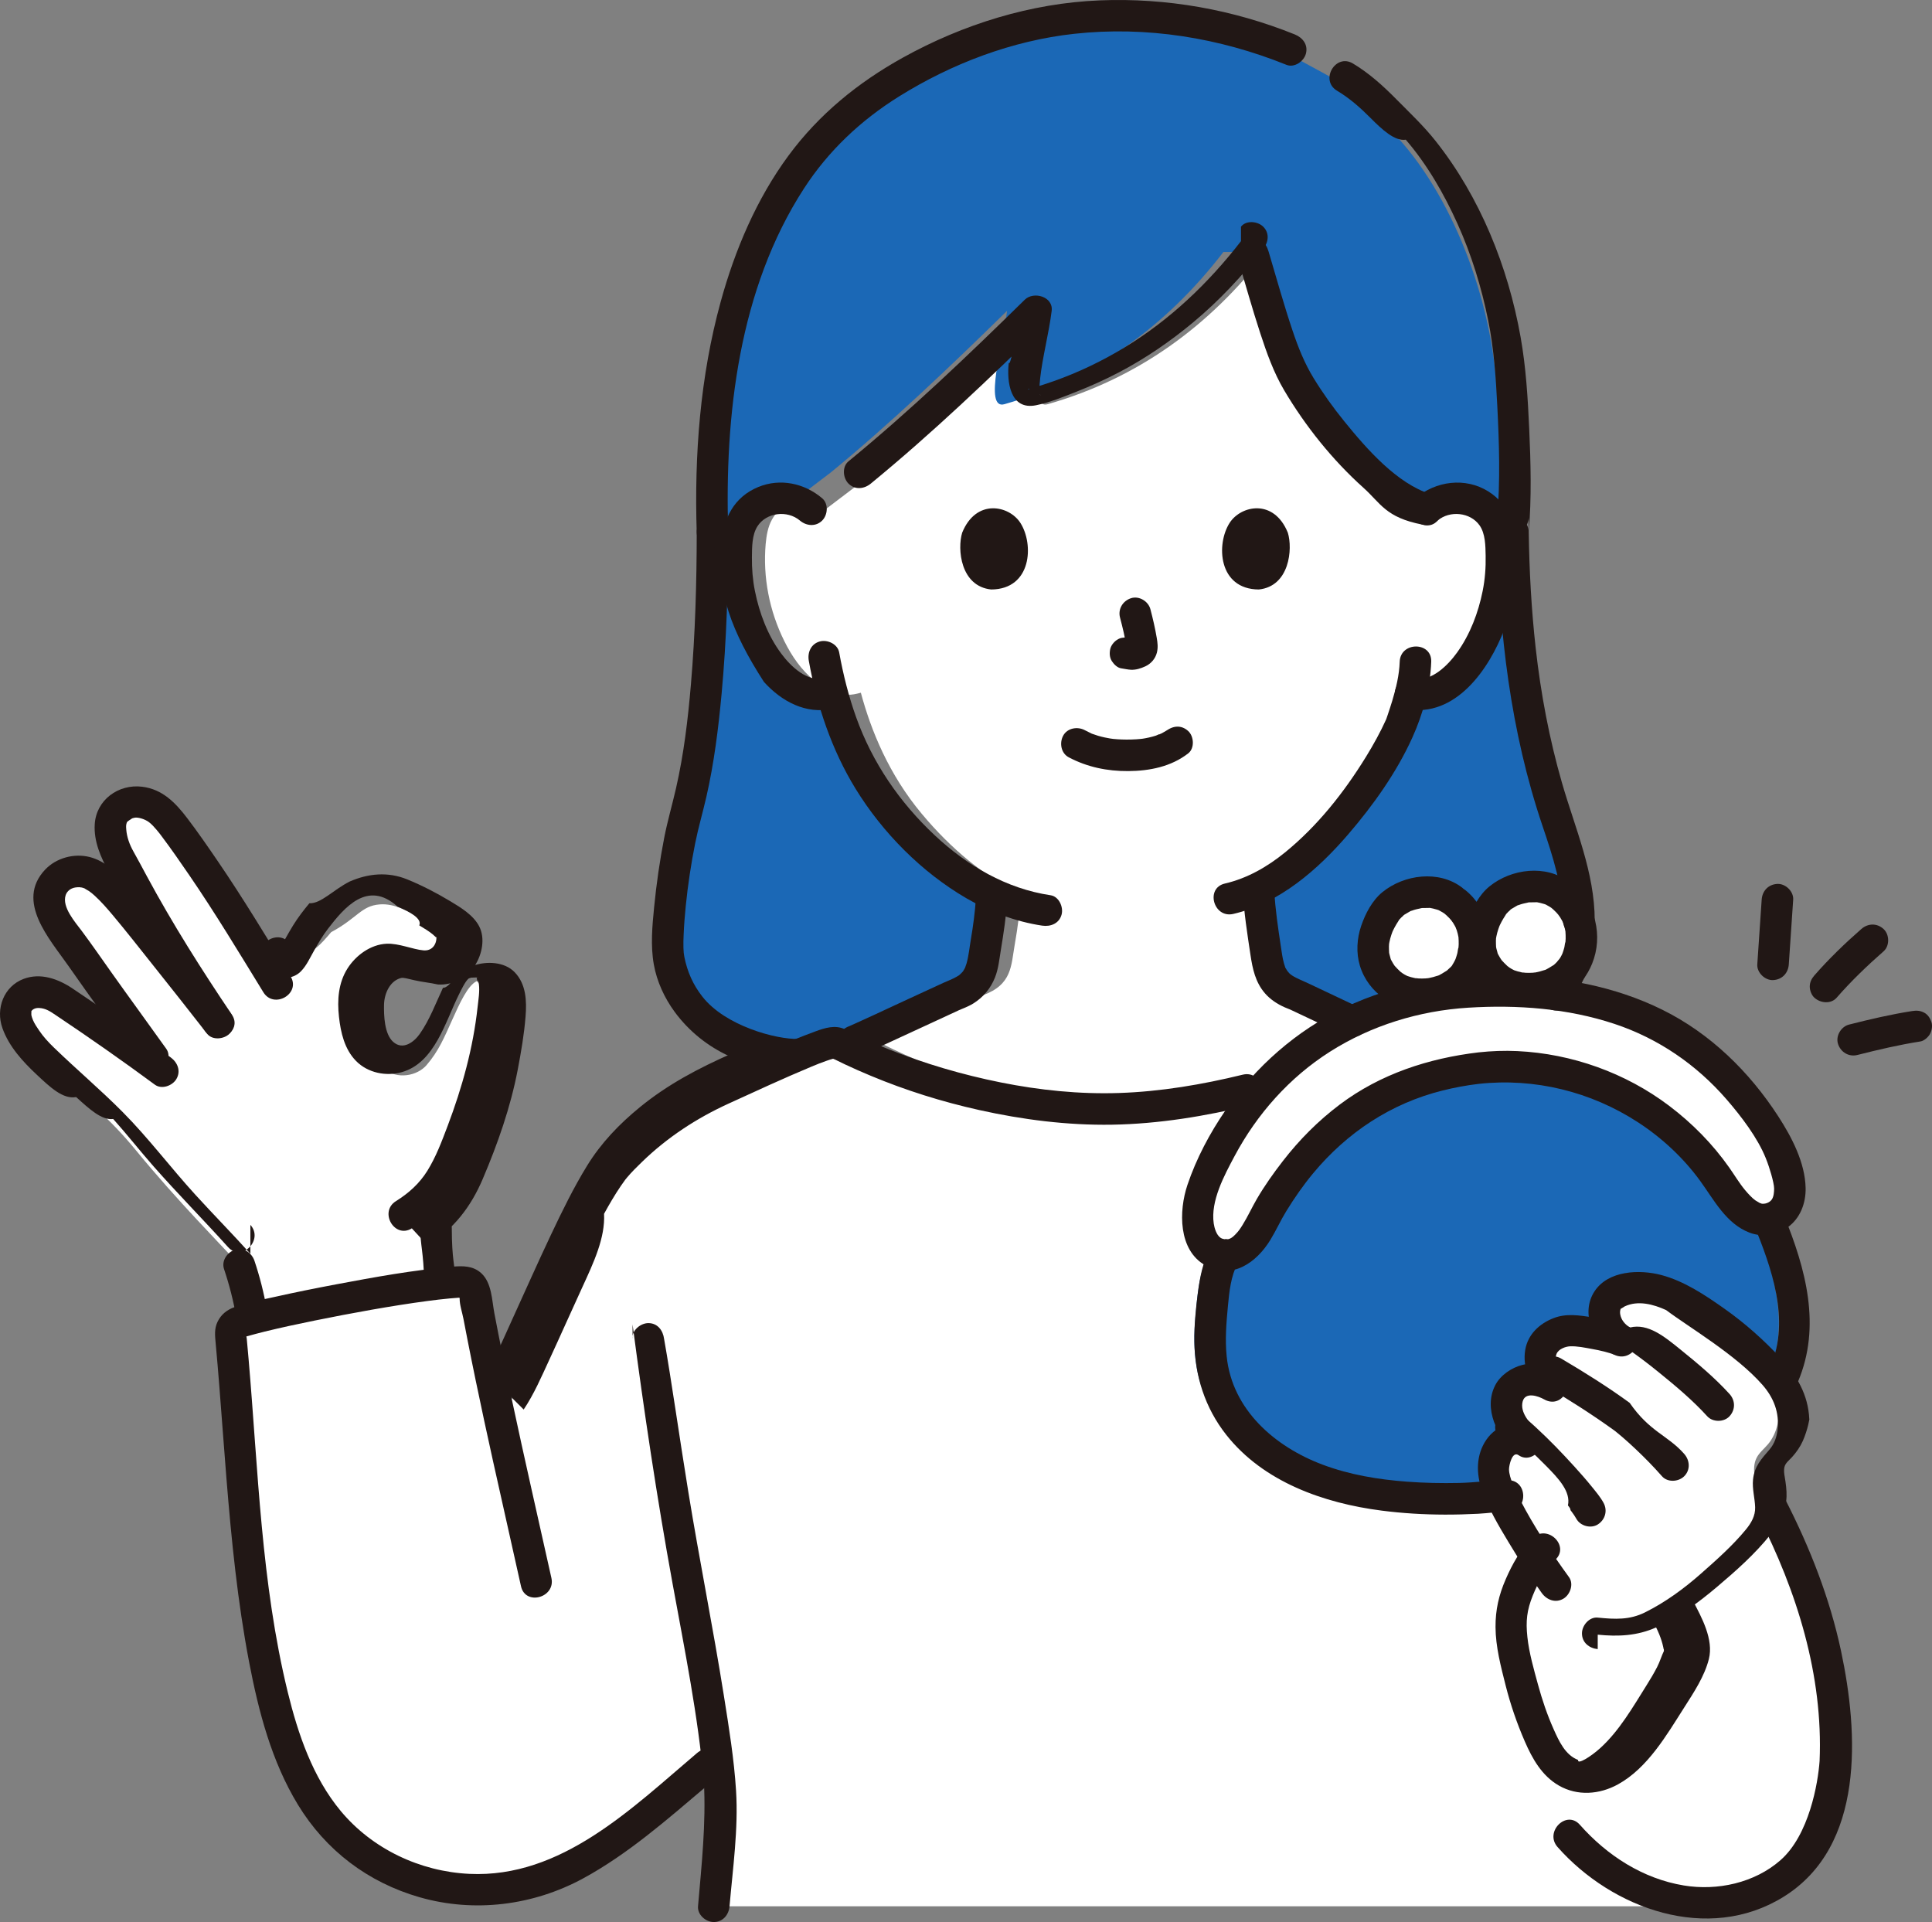
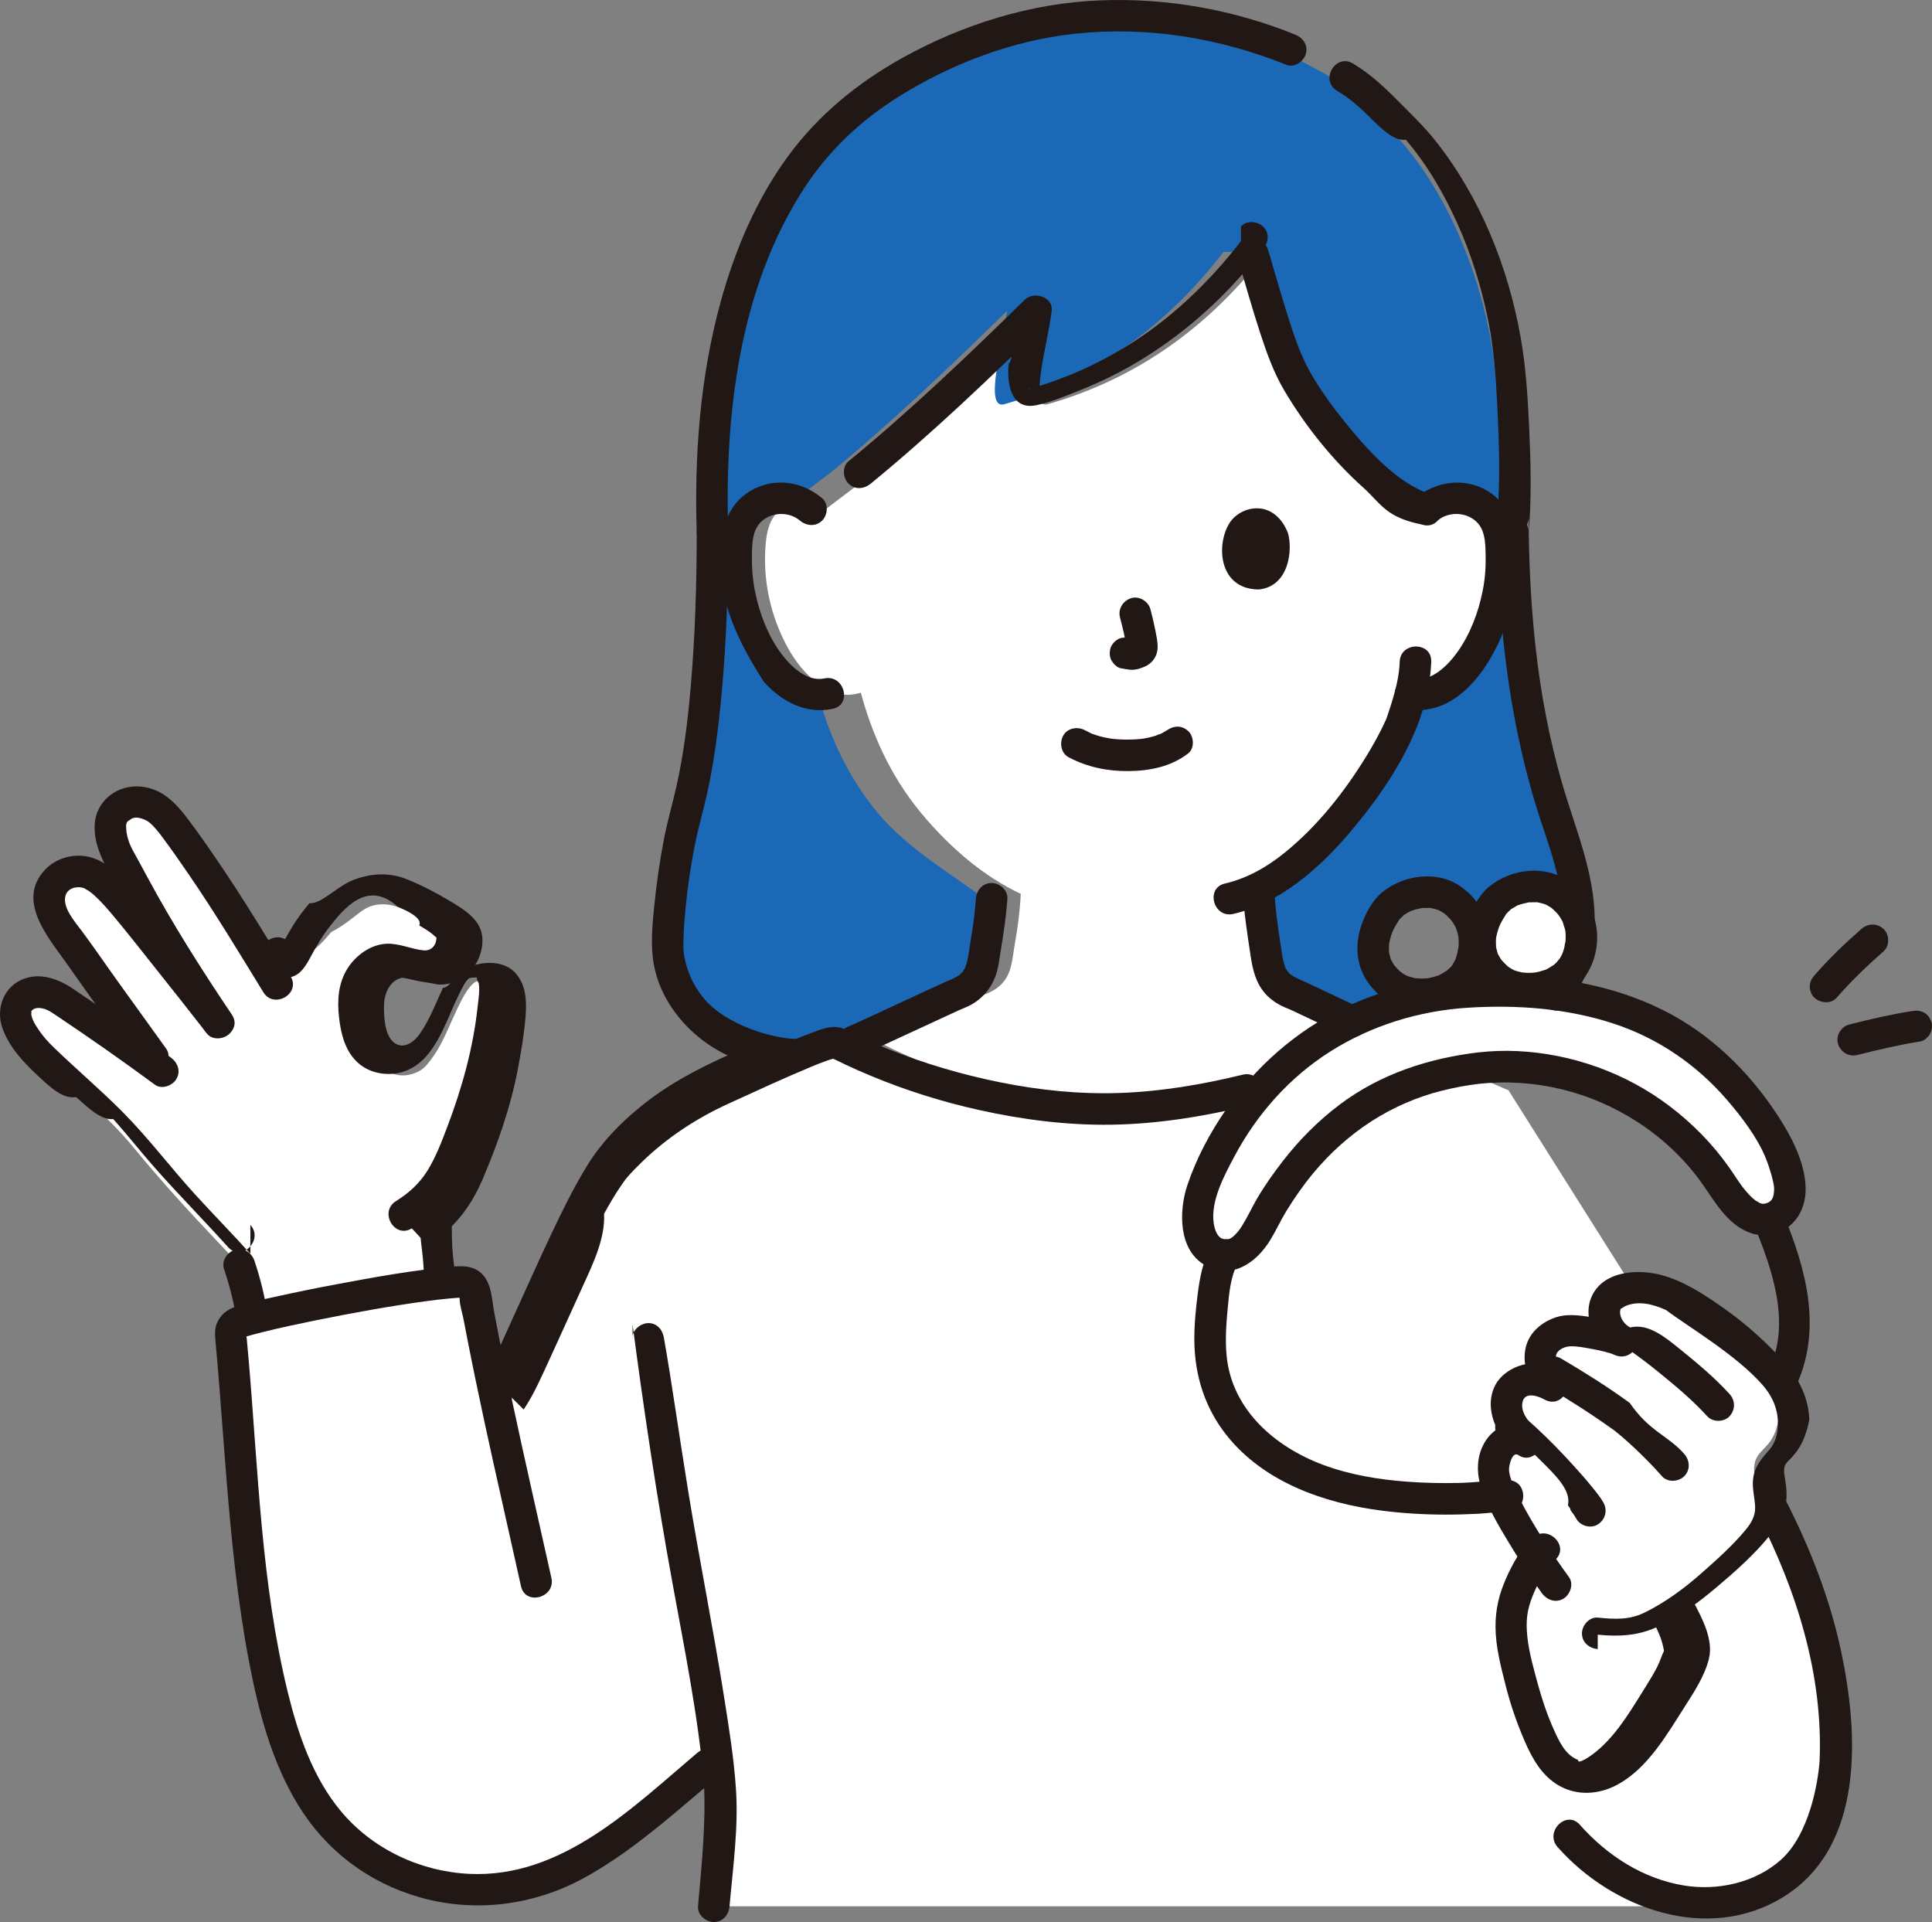
<svg xmlns="http://www.w3.org/2000/svg" id="b" width="294.294" height="292.771" viewBox="0 0 294.294 292.771">
  <rect x="0" y="0" width="294.294" height="292.771" fill="#808080" stroke="none" />
  <defs>
    <style>.g{fill:#211715;}.g,.h,.i{stroke-width:0px;}.h{fill:#fff;}.i{fill:#fcdc4a;}</style>
  </defs>
  <g id="c">
    <g id="d">
      <path class="h" d="M230.461,167.15l-.678-1.075c-6.099-2.497-16.667-8.2-17.745-7.509-9.425,3.3-27.787,10.411-41.727,10.356-14.723-.037-30.321-4.708-40.612-10.07-1.13-.648-10.774,4.205-16.971,6.831l-.877.396c-6.218,2.806-11.093,6.493-15.363,11.049-5.943,6.372-15.01,30.809-18.788,36.365,0,0-.573.843-1.61,2.367-1.361-6.317-2.638-12.565-3.843-19.157-.16-.88-.94-1.5-1.83-1.46-7.22.33-28.11,4.3-34.07,6.18-.79.25-1.3,1.02-1.22,1.85,1.59,16.54,2.11,35.1,5.68,51.98,2.54,12.03,7.03,23.69,18.03,29.19,9.42,4.7,18.84,4.21,26.7.65,6.67-3.03,14.71-9.92,20.24-14.59l3.427-2.894c.361,2.893.382,5.34.582,6.993,0,2.95-.46,8.86-1.06,15.77h149.612v-.58c2.264.137,4.564-.068,6.854-.667,4.321-1.13,8.268-3.794,10.733-7.519,2.56-3.868,3.456-8.803,3.645-13.363.356-13.382-3.598-26.769-9.665-38.554,0,0-34.178-54.186-39.445-62.538Z" />
      <path class="h" d="M210.954,157.938c-.453-.186-13.15-6.227-13.447-6.334-4.477-1.617-4.3-4.495-4.864-7.715-.5-2.852-.833-5.714-.951-8.601,11.272-3.325,20.255-20.965,21.853-25.302.292-.887.942-2.698,1.436-4.777,2-.293,4.662-.292,6.18-1.503,2.023-1.635,3.477-3.784,4.593-6.028,2.292-4.607,3.288-9.759,2.85-14.814-.12-1.283-.329-2.597-.977-3.752-.917-1.646-2.74-2.854-4.743-3.153-2.002-.299-4.145.331-3.389,1.635-7.835-2.39-17.288-14.923-20.31-20.59-2.114-3.963-4.412-12.556-6.234-18.619-8.663,11.282-19.671,19.275-33.344,23.18-3.251.967-.187-9.346.39-14.218-8.642,8.488-18.088,17.447-26.853,24.619l-7.402,5.627c-1.445-1.304-3.587-1.935-3.39-1.635-2.003.299-3.826,1.507-4.743,3.153-.648,1.154-.857,2.469-.977,3.752-.438,5.056.558,10.208,2.85,14.814,1.116,2.245,2.571,4.393,4.593,6.028,1.553,1.239,3.748,2.642,6.535,1.945,0,0,.185-.046.521-.132,1.552,5.777,4.272,12.452,9.263,18.426,4.466,5.344,9.567,9.615,15.096,12.212-.138,2.733-.458,5.089-.921,7.733-.564,3.22-.387,6.098-4.864,7.715-.296.107-14.456,6.73-15.318,7.024,0,0-.204.069-.525.179.091.007.182.014.235.045,10.291,5.362,25.889,10.033,40.612,10.07,13.629.054,31.463-4.641,41.061-9.991.176-.201.369-.397.537-.599-.565-.232-.956-.393-.956-.393Z" />
      <path class="h" d="M23.341,122.807c-.899-.492-1.886-.699-3.138-.646-.445.019-1.859.728-2.365,1.107-.55.413-.831,1.185-.956,1.861-.297,1.604.455,4.321,1.36,5.762.339.539,4.761,8.915,6.153,11.193.251.41,6.071,9.559,8.855,13.684-4.205-5.4-12.429-15.747-14.43-18.13-2.759-3.285-4.597-4.803-6.583-4.895-2.735-.127-4.922,1.833-4.711,4.563s2.847,3.356,4.408,7.806c5.111,7.364,7.651,10.645,12.867,18.038-5.267-3.891-9.947-7.162-15.986-11.188-1.254-.836-3.887-1.233-5.031-.252-.686.588-1.425,1.428-1.442,2.331-.034,1.778.866,3.202,2.063,4.88s3.186,3.287,5.031,5.098c4.04,3.966,7.026,6.012,11.303,11.236,6.339,7.742,12.899,14.292,15.703,17.417.652,1.933,1.529,5.357,1.879,7.426l.181.717c6.655-1.728,20.592-4.375,28.528-5.279l-.005-.123c-.101-2.415-.604-6.037-.604-8.351l-.076-1.166c2.765-2.335,4.15-5.059,5.611-8.728,1.868-4.695,3.55-9.455,4.508-14.408.748-3.868,1.255-7.106,1.294-9.932.016-1.156-.524-2.805-1.519-3.438-.723-.46-2.918-.309-3.677.088-1.336.697-2.512,3.265-3.713,5.939-1.148,2.557-2.051,4.721-3.887,6.838-1.373,1.583-4.419,2.288-6.574.497-1.268-1.054-1.915-3.195-2.106-4.833-.259-2.23-.393-3.948.578-5.972s3.222-3.436,4.907-3.18c1.289.196,4.121,1.064,5.424,1.01,2.947-.123,4.296-3.197,3.772-5.131-.398-1.468-4.66-3.779-6.558-4.704-2.14-1.044-4.215-2.368-6.573-2.182-2.824.222-3.366,2.067-7.387,4.227-1.669,1.98-2.756,3.063-4.182,3.351-.583.958-1.049,1.882-1.632,2.841-.185.305-.381.595-.599.797-.262.242-.709.24-.973,0-.092-.084-.688-.929-.874-1.25-3.168-5.156-5.918-9.852-9.876-15.755-1.198-1.786-5.631-8.3-7.11-9.861-.617-.651-1.216-1.149-1.859-1.501Z" />
      <path class="h" d="M225.232,162.698c-12.708,1.459-23.266,7.267-31.575,20.916-1.729,2.84-3.641,8.627-8.014,7.4-1.779-.499-2.561-2.03-3.011-3.739-.45-1.709.031-4.743.653-6.401,6.793-18.093,22.396-29.169,41.803-29.85,19.833-.696,35.271,5.225,45.395,22.992.852,1.495,2.296,5.639,2.155,7.348s-.553,3.042-2.126,3.891c-4.222,2.279-7.419-3.737-9.237-6.285-8.478-11.88-22.779-17.795-36.043-16.271Z" />
-       <path class="h" d="M221.521,137.287c4.472,3.543,3.171,8.918,1.709,11.008-2.44,3.49-8.122,4.083-11.126,1.802-4.219-3.204-3.305-8.051-.897-11.389,2.048-2.84,7.196-3.892,10.314-1.421Z" />
      <path class="h" d="M237.814,136.422c4.472,3.543,3.171,8.918,1.709,11.008-2.44,3.49-8.122,4.083-11.126,1.802-4.219-3.204-3.305-8.051-.897-11.389,2.048-2.84,7.196-3.892,10.314-1.421Z" />
      <path class="h" d="M235.63,208.461c.26.12.527.262.804.426-1.834-2.13-2.449-4.886-1.042-6.646.931-1.165,2.812-1.844,4.017-1.757,1.964.141,5.945.698,7.678,1.595-2.22-1.186-3.542-4.317-2.113-6.389.569-.825,3.133-2.087,3.36-1.738,1.892.272,3.78.778,6.613,2.477,3.74,2.243,7.155,4.62,10.36,7.854,2.877,2.903,5.363,5.19,5.671,9.266.171,2.26-.196,4.681-1.65,6.42-.586.7-1.338,1.28-1.752,2.093-.91,1.785.099,3.929-.02,5.929-.148,2.484-1.998,4.489-3.757,6.249-3.578,3.581-7.261,7.13-11.589,9.756-.347.211-.7.416-1.056.613.145.374.238.616.238.616.751,1.425,2.23,4.153,2.277,6.592.012.641-1.027,3.112-2.44,5.426-1.158,1.896-4.572,7.235-6.545,9.474-2.082,2.362-4.987,4.564-8.111,4.162-2.822-.363-4.702-2.473-5.915-5.046-2.513-5.331-3.48-9.451-4.669-15.276-.236-1.156-.189-3.106-.151-4.286.088-2.803,2.839-8.32,4.958-10.157,0,0,.432-.496,1.011-1.158-1.524-2.378-2.96-4.818-4.445-7.325-1.023-2.096-2.26-4.952-2.086-6.373.158-1.291.558-2.621,1.503-3.514s2.546-1.183,3.551-.359c-1.183-.998-2.234-2.233-2.666-3.719-.431-1.486-.603-3.394.54-4.439,1.362-1.245,2.99-1.801,5.225-.767Z" />
      <g id="e">
        <path class="i" d="M190.753,38.385c1.821,6.063,4.12,14.656,6.234,18.619,3.022,5.667,12.474,18.199,20.31,20.59,1.445-1.304,3.587-1.935,3.389-1.635,2.003.299,3.826,1.507,4.743,3.153.648,1.154.857,2.469.977,3.752.438,5.056-.558,10.208-2.85,14.814-1.116,2.245-2.571,4.393-4.593,6.028-1.518,1.211-4.18,1.21-6.18,1.503-.494,2.079-1.144,3.89-1.436,4.777-1.598,4.337-10.581,19.777-21.853,25.302.118,2.888.451,5.749.951,8.601.564,3.22.387,6.098,4.864,7.715.176.063,4.703,2.209,8.46,3.987,5.736-2.746,12.183-4.324,19.121-4.567,4.174-.146,8.151.005,11.928.493.882-1.174,1.615-2.416,2.184-3.681-2.585,3.12-7.922,3.584-10.803,1.396-4.219-3.204-3.305-8.051-.897-11.389,2.048-2.84,7.196-3.892,10.314-1.421,1.431,1.133,2.266,2.455,2.698,3.795-.206-4.867-1.113-8.893-2.807-13.797-2.352-6.808-6.908-20.64-7.237-45.354.654-7.479-.025-18.284-.321-22.437-1.025-14.396-7.462-30.471-16.723-39.407-4.004-3.863-5.168-5.666-9.526-8.032,0,0-2.443-1.326-4.886-2.652-1.204-.488-2.409-.977-2.409-.977-7.636-3.096-13.39-5.15-26.887-5.15-18.523,0-35.009,9.542-42.324,16.546-12.137,11.619-19.836,32.842-18.864,62.108.004,19.836-1.622,34.143-3.898,42.273-1.558,3.363-2.876,14.828-2.927,20.486-.083,9.25,9.937,19.394,24.713,16.259,0,0,1.319-.436,3.53-1.109-.081-.042-.167-.082-.247-.124-.054-.031-.144-.038-.235-.045.322-.11.525-.179.525-.179.862-.294,15.022-6.917,15.318-7.024,4.477-1.617,4.3-4.495,4.864-7.715.463-2.644.783-5,.921-7.733-3.329-2.596-10.63-6.867-15.096-12.212-4.991-5.973-7.711-12.649-9.263-18.426-.336.086-.521.132-.521.132-2.787.697-4.981-.706-6.535-1.945-2.022-1.635-3.477-3.784-4.593-6.028-2.292-4.607-3.288-9.759-2.85-14.814.12-1.283.329-2.597.977-3.752.917-1.646,2.74-2.854,4.743-3.153,2.003-.299,4.145.331,3.39,1.635l7.402-5.627c8.765-7.171,18.211-16.131,26.853-24.619-.576,4.872-3.641,15.185-.39,14.218,13.673-3.906,24.681-11.898,33.344-23.18ZM223.23,148.295c-2.44,3.49-8.122,4.083-11.126,1.802-4.219-3.204-3.305-8.051-.897-11.388,2.048-2.84,7.196-3.892,10.314-1.421,4.472,3.543,3.171,8.918,1.709,11.008Z" style="fill: rgb(27, 104, 182);" />
-         <path class="i" d="M229.7,227.862c-.046-.078-.091-.153-.137-.231-1.023-2.096-2.26-4.952-2.086-6.373.158-1.291.558-2.621,1.503-3.514.945-.894,2.546-1.183,3.551-.359-1.183-.998-2.234-2.233-2.666-3.719-.431-1.486-.603-3.393.34-4.439,1.362-1.245,2.99-1.801,5.225-.767.26.12.527.262.804.426-1.834-2.13-2.449-4.886-1.042-6.646.931-1.164,2.812-1.844,4.017-1.757,1.964.141,5.945.698,7.678,1.595-2.22-1.186-3.542-4.317-2.113-6.389.569-.825,3.133-2.087,3.36-1.738,1.892.272,3.78.779,6.613,2.477,3.74,2.243,7.155,4.62,10.36,7.854,1.689,1.704,3.229,3.203,4.287,4.97.309-.706.59-1.425.807-2.167,2.07-7.066-.421-14.608-3.216-21.406-3.665.787-6.457-4.394-8.11-6.71-8.479-11.88-22.779-17.795-36.043-16.271-12.708,1.459-23.266,7.267-31.575,20.916-1.614,2.651-3.387,7.87-7.173,7.555-1.509,2.66-1.766,6.891-2.028,9.92-.279,3.224-.143,6.515.805,9.615.134.437.283.87.45,1.299,3.419,8.78,13.065,13.696,21.875,15.26,6.82,1.203,13.802,1.274,20.691.711.474-.039.949-.075,1.423-.111Z" style="fill: rgb(27, 104, 182);" />
      </g>
    </g>
    <g id="f">
      <path class="g" d="M213.213,100.789c-.071,2.045-.556,4.032-1.144,5.985-.212.702-.444,1.398-.677,2.093-.066.197-.133.393-.201.589-.027.077-.062.15-.089.227-.152.441.183-.409.059-.136-.897,1.984-1.951,3.887-3.092,5.741-3.332,5.411-7.376,10.526-12.323,14.552-2.716,2.21-5.774,3.959-9.164,4.743-3.008.695-1.735,5.324,1.276,4.629,7.044-1.628,12.906-6.77,17.504-12.118,3.814-4.435,7.376-9.429,9.793-14.783,1.611-3.568,2.722-7.607,2.858-11.52.107-3.089-4.693-3.085-4.8,0h0Z" />
      <path class="g" d="M125.241,75.897c-2.705-2.295-6.391-3.085-9.727-1.72-3.745,1.532-5.326,4.828-5.678,8.687-.663,7.261,1.583,13.326,6.528,21,2.705,2.994,6.395,4.976,10.488,4.102,3.019-.645,1.742-5.273-1.276-4.629-2.652.566-5.134-1.841-6.58-3.79-2.059-2.774-3.325-6.162-4.001-9.526-.341-1.696-.478-3.417-.458-5.146.018-1.511-.002-3.38.838-4.703,1.354-2.132,4.569-2.494,6.472-.88.988.838,2.425.969,3.394,0,.859-.859.993-2.552,0-3.394h0Z" />
-       <path class="g" d="M123.202,100.658c1.233,6.841,3.482,13.564,7.137,19.507,4.114,6.689,10.055,12.695,16.857,16.653,3.558,2.07,7.48,3.569,11.558,4.177,1.28.191,2.58-.32,2.952-1.676.311-1.132-.386-2.76-1.676-2.952-6.764-1.007-12.709-4.512-17.65-9.14-5.36-5.02-9.498-11.062-11.974-17.991-1.144-3.203-1.972-6.507-2.575-9.852-.23-1.276-1.784-1.997-2.952-1.676-1.344.369-1.907,1.672-1.676,2.952h0Z" />
      <path class="g" d="M188.604,39.575c1.109,3.732,2.156,7.484,3.367,11.185.979,2.993,2.043,5.991,3.652,8.71,3.217,5.437,7.362,10.615,12.069,14.832,2.632,2.358,3.364,4.524,8.966,5.606,2.951.938,4.214-3.695,1.276-4.629-5.165-1.642-9.715-6.852-13.161-11.099-1.701-2.096-3.281-4.303-4.689-6.607-1.383-2.264-2.332-4.652-3.177-7.163-1.347-3.999-2.472-8.068-3.674-12.112-.878-2.954-3.312-1.696-4.629,1.276h0Z" />
      <path class="g" d="M189.034,36.732c-4.953,6.401-10.857,12.032-17.8,16.232-3.389,2.05-6.969,3.766-10.703,5.087-.991.35-1.99.676-2.997.977-.232.07-.555.118-.763.223-.196.099-.359-.09.227-.022.573.066.971.263,1.332.728.349.449.035.241.008-.116.043.397.005-.1,0-.306-.016-.642.039-1.288.108-1.926.343-3.16,1.329-6.854,1.752-10.261.269-2.167-2.744-3.026-4.097-1.697-8.663,8.505-17.46,16.917-26.853,24.619-1.003.822-.853,2.541,0,3.394.992.992,2.389.824,3.394,0,9.393-7.702,18.19-16.114,26.853-24.619l-4.097-1.697c-.06.488-.032.162-.009.07-.051.206-.066.427-.1.636-.067.411-.141.821-.216,1.23-.164.893-.341,1.784-.513,2.675-.353,1.829-.689,3.663-.899,3.315-.32,2.827.182,7.267,4.17,6.452,2.09-.427,4.186-1.284,6.164-2.068,2.219-.88,4.399-1.86,6.511-2.971,3.998-2.102,7.736-4.667,11.207-7.554,3.987-3.316,7.542-7.109,10.713-11.207.792-1.024.998-2.396,0-3.394-.827-.827-2.596-1.031-3.394,0h0Z" />
      <path class="g" d="M232.868,81.067c.442-5.246.308-10.542.069-15.795-.212-4.66-.49-9.32-1.308-13.92-1.901-10.698-6.168-21.322-12.945-29.872-1.828-2.307-3.952-4.306-6.018-6.394-2.023-2.045-4.102-3.93-6.581-5.415-2.657-1.591-5.073,2.557-2.423,4.145,1.921,1.151,3.515,2.556,5.089,4.139,1.811,1.822,3.709,3.576,5.386,3.324,3.267,3.794,5.807,8.222,7.864,12.771,2.133,4.718,3.679,9.729,4.7,14.802.865,4.297,1.156,8.642,1.377,13.011.286,5.653.465,11.358-.011,17.005-.109,1.293,1.181,2.4,2.4,2.4,1.389,0,2.291-1.103,2.4-2.4h0Z" />
      <path class="g" d="M106.13,81.066c-.005,7.731-.228,15.469-.884,23.174-.454,5.338-1.077,10.604-2.272,15.836-.571,2.499-1.29,4.952-1.783,7.47-.689,3.515-1.2,7.073-1.551,10.637-.285,2.896-.56,5.842-.047,8.727.46,2.592,1.623,5.113,3.179,7.227,4.403,5.981,11.487,9.033,18.839,8.916,3.086-.049,3.095-4.849,0-4.8-3.369.088-11.097-1.962-14.609-6.428-1.433-1.822-2.299-3.787-2.755-6.054-.087-.432-.121-.773-.142-1.403-.022-.648.004-1.299.03-1.946.059-1.478.176-2.954.324-4.425.321-3.2.802-6.385,1.433-9.538.479-2.393,1.168-4.727,1.711-7.105,1.174-5.141,1.827-10.409,2.314-15.654.76-8.186,1.008-16.414,1.013-24.632.002-3.089-4.798-3.094-4.8,0h0Z" />
      <path class="g" d="M228.067,81.071c.22,15.159,2.031,30.365,6.909,44.77,1.565,4.623,3.141,9.45,3.141,14.39,0,3.089,4.8,3.094,4.8,0,0-7.327-2.994-14.075-4.987-20.985-1.938-6.719-3.234-13.62-4.009-20.567-.652-5.847-.969-11.727-1.054-17.609-.045-3.086-4.845-3.095-4.8,0h0Z" />
      <path class="g" d="M237.115,146.66c-.583,1.295-1.325,2.51-2.17,3.65-.175.275-.27.573-.285.892-.071.319-.057.638.043.957.153.557.584,1.16,1.103,1.434.557.294,1.232.442,1.849.242l.573-.242c.361-.213.648-.5.861-.861.845-1.14,1.587-2.355,2.17-3.65.175-.275.27-.573.285-.892.071-.319.057-.638-.043-.957-.153-.557-.584-1.16-1.103-1.434-.557-.294-1.232-.442-1.849-.242-.558.181-1.183.545-1.434,1.103h0Z" />
      <path class="g" d="M148.651,136.902c-.141,2.063-.408,4.1-.756,6.138-.212,1.238-.323,2.51-.666,3.722-.043.15-.312.847-.14.475-.11.239-.241.466-.383.687-.207.321.211-.229-.048.069-.079.091-.162.18-.248.265-.331.328-.32.304-.683.516-.654.381-1.36.632-2.047.944-3.548,1.613-7.071,3.28-10.612,4.909-.915.421-1.829.841-2.747,1.255-.327.148-.655.292-.982.439-.608.273.554-.201.013-.008-1.22.436-2.038,1.636-1.676,2.952.324,1.18,1.726,2.115,2.952,1.676,1.411-.505,2.775-1.212,4.135-1.836,2.177-.999,4.35-2.006,6.524-3.014,1.605-.744,3.21-1.486,4.815-2.229.115-.053.286-.096.387-.175-.015.012-.905.362-.375.166.261-.096.516-.207.772-.316.478-.205.948-.418,1.389-.695,1.53-.961,2.627-2.288,3.291-3.96.522-1.316.65-2.723.879-4.11.432-2.615.826-5.226,1.006-7.872.088-1.295-1.166-2.4-2.4-2.4-1.372,0-2.311,1.102-2.4,2.4h0Z" />
      <path class="g" d="M189.307,135.711c.177,3.277.684,6.488,1.17,9.728.321,2.141.747,4.17,2.206,5.86.807.935,1.881,1.638,3.004,2.136-.077-.034,1.36.562.632.248.088.038.174.08.262.12.281.128.559.261.839.393,2.448,1.15,4.892,2.31,7.336,3.468,1.171.554,2.59.325,3.284-.861.611-1.044.316-2.727-.861-3.284-2.284-1.081-4.567-2.163-6.852-3.24-.527-.248-1.052-.503-1.585-.74-.932-.415-1.858-.799-2.362-1.304-.043-.043-.459-.574-.19-.186-.121-.174-.213-.361-.329-.537-.319-.485.09.366-.094-.183-.066-.198-.133-.393-.189-.595-.233-.841-.343-1.71-.472-2.571-.423-2.819-.845-5.6-.999-8.452-.07-1.295-1.053-2.4-2.4-2.4-1.246,0-2.47,1.099-2.4,2.4h0Z" />
      <path class="g" d="M197.242,5.249C187.811,1.446,177.698-.352,167.522.057c-10.505.422-20.842,3.645-30.009,8.731-6.815,3.782-12.764,8.624-17.4,14.91-4.871,6.606-8.154,14.352-10.325,22.233-3.138,11.394-4.034,23.359-3.661,35.136.098,3.081,4.898,3.095,4.8,0-.564-17.805,1.631-37.067,11.534-52.348,3.718-5.737,8.639-10.381,14.491-14.031,8.023-5.005,17.246-8.505,26.674-9.538,11.015-1.207,22.103.6,32.338,4.727,1.203.485,2.637-.528,2.952-1.676.377-1.37-.469-2.466-1.676-2.952h0Z" />
      <path class="g" d="M218.994,79.288c1.847-1.566,4.966-1.269,6.378.73.9,1.275.9,3.137.931,4.631.037,1.804-.1,3.603-.455,5.372-.667,3.317-1.906,6.597-3.887,9.361-1.354,1.89-3.873,4.464-6.465,4.004-1.275-.226-2.586.345-2.952,1.676-.319,1.16.393,2.725,1.676,2.952,7.519,1.334,12.599-6.06,14.943-12.184,1.38-3.605,2.045-7.547,1.934-11.406-.108-3.782-.978-7.441-4.38-9.566-3.53-2.206-8.018-1.593-11.117,1.034-.989.839-.864,2.531,0,3.394.98.98,2.402.841,3.394,0h0Z" />
      <path class="g" d="M79.769,214.703c1.574-2.34,2.713-5.004,3.894-7.555,1.699-3.67,3.334-7.37,5.025-11.044,1.742-3.785,3.518-7.564,3.326-11.216.798-1.451,1.632-2.888,2.565-4.256.198-.291.405-.575.61-.861.378-.525-.199.241.042-.06.097-.121.194-.242.293-.361.701-.834,1.487-1.605,2.269-2.363,3.865-3.749,8.311-6.654,13.201-8.89,4.172-1.908,8.393-3.861,12.603-5.619.77-.322,1.546-.634,2.335-.906.316-.109.633-.215.956-.3.143-.038.33-.052.465-.11.391-.167-.534.014-.159.031-.08-.003-.83-.1-.909-.268.072.155.791.406.95.485.49.245.983.485,1.478.719,1.28.606,2.578,1.171,3.885,1.718,5.349,2.239,10.91,3.979,16.569,5.238,6.614,1.471,13.433,2.34,20.215,2.23,7.133-.116,14.275-1.297,21.192-2.988,2.999-.733,1.729-5.363-1.276-4.629-6.173,1.508-12.475,2.578-18.836,2.789-6.053.201-12.116-.422-18.048-1.614-5.824-1.17-11.556-2.854-17.074-5.055-2.269-.905-4.424-2.005-6.633-3.038-1.495-.7-3.026-.215-4.492.321-4.367,1.596-8.545,3.714-12.793,3.394-5.001,2.214-9.667,4.657-13.926,8.134-3.161,2.581-5.93,5.459-8.068,8.938-2.058,3.348-3.787,6.9-5.469,10.448-2.061,4.347-4.002,8.749-6.004,13.123-1.376,3.008-2.678,6.187-4.532,8.943-1.729,2.57,2.428,4.975,4.145,2.423h0Z" />
-       <path class="g" d="M268.349,137.04c-.222,3.284-.444,6.567-.667,9.851-.085,1.255,1.165,2.455,2.4,2.4,1.373-.061,2.309-1.055,2.4-2.4.222-3.284.444-6.567.667-9.851.085-1.255-1.165-2.455-2.4-2.4-1.373.061-2.309,1.055-2.4,2.4h0Z" />
      <path class="g" d="M282.933,160.695c3.17-.803,6.365-1.553,9.598-2.059.556-.087,1.163-.639,1.434-1.103.301-.514.429-1.273.242-1.849-.188-.581-.548-1.141-1.103-1.434-.606-.32-1.176-.347-1.849-.242-3.233.506-6.428,1.255-9.598,2.059-1.217.308-2.07,1.736-1.676,2.952.407,1.258,1.648,2.007,2.952,1.676h0Z" />
      <path class="g" d="M279.771,151.972c2.203-2.523,4.629-4.861,7.148-7.066.948-.83.912-2.557,0-3.394-1.01-.928-2.383-.885-3.394,0-2.519,2.205-4.944,4.543-7.148,7.066-.422.484-.703,1.038-.703,1.697,0,.589.261,1.292.703,1.697.905.831,2.512,1.01,3.394,0h0Z" />
      <path class="g" d="M267.834,230.899c5.884,11.488,9.896,24.319,9.337,37.343-.24,3.387-1.602,11.282-5.956,15.105-3.946,3.465-9.612,4.697-14.727,3.852-6.239-1.031-11.693-4.561-15.835-9.247-2.05-2.319-5.434,1.086-3.394,3.394,8.34,9.435,22.921,14.708,34.408,7.59,12.428-7.702,11.427-24.983,8.767-37.468-1.707-8.012-4.727-15.714-8.455-22.992-1.409-2.75-3.352-.324-4.145,2.423h0Z" />
      <path class="g" d="M38.139,190.975c-2.735-3.036-5.605-5.95-8.36-8.968-3.772-4.132-7.157-8.652-11.096-12.622-3.365-3.39-7.029-6.487-10.462-9.81-.842-.815-1.619-1.65-2.272-2.624-.327-.487-.685-1-.914-1.541-.109-.256-.217-.548-.26-.826-.024-.157.062-.78-.055-.428.119-.359.595-.644,1.202-.619,1.011.042,1.67.487,2.497,1.04,5.134,3.435,10.196,6.973,15.167,10.641,1.044.77,2.679.173,3.284-.861.714-1.22.185-2.512-.861-3.284-4.906-3.621-9.9-7.114-14.966-10.507-2.165-1.45-4.845-2.434-7.435-1.463-3.052,1.145-4.29,4.551-3.24,7.503,1,2.813,3.103,5.103,5.245,7.105,1.997,1.866,3.962,3.764,5.99,3.398,1.956,1.77,3.875,3.571,5.638,3.336,2.111,2.353,4.064,4.847,6.154,7.221,3.689,4.19,7.616,8.155,11.351,12.301,2.072,2.3,5.458-1.103,3.394-3.394h0Z" />
      <path class="g" d="M25.327,159.756c-2.781-3.903-5.617-7.766-8.389-11.675-1.488-2.099-2.948-4.215-4.485-6.278-.999-1.342-3.05-3.631-2.449-5.452.143-.432.494-.816.951-1.017.365-.161.724-.188,1.112-.192.109-.001.671.103.215.006.23.049.466.113.681.206-.294-.127.519.327.584.371.31.208.586.446.868.703.978.893,1.856,1.895,2.707,2.908,2.038,2.426,3.993,4.924,5.966,7.403,2.837,3.563,5.665,7.134,8.464,10.727.797,1.023,2.557.837,3.394,0,1.01-1.01.799-2.368,0-3.394-2.799-3.593-5.627-7.164-8.464-10.727-2.35-2.952-4.634-6.004-7.178-8.795-1.536-1.684-3.359-3.423-5.633-4.003-2.382-.607-5.106.127-6.8,1.921-4.559,4.832.719,10.598,3.541,14.648,3.529,5.065,7.188,10.036,10.77,15.063.751,1.054,2.093,1.557,3.284.861,1.042-.61,1.617-2.222.861-3.284h0Z" />
      <path class="g" d="M35.322,154.557c-4.619-6.858-9.016-13.792-12.939-21.068-.686-1.272-1.361-2.55-2.069-3.809-.574-1.02-.994-2.166-1.084-3.342-.043-.568-.053-.794.216-1.342-.229.467-.095.136.253-.057.27-.13.31-.31.773-.376.488-.122,1.568.18,2.204.658.424.319.791.733,1.137,1.134.338.391.599.74.722.903,1.489,1.974,2.897,4.01,4.294,6.049,3.979,5.808,7.603,11.832,11.284,17.829,1.613,2.628,5.767.22,4.145-2.423-3.635-5.922-7.211-11.873-11.135-17.611-1.493-2.183-2.995-4.367-4.599-6.472-1.792-2.352-3.772-4.414-6.872-4.795-3.608-.443-6.995,1.999-7.222,5.72-.16,2.615.92,5.035,2.139,7.267,1.949,3.57,3.746,7.259,5.901,10.711,2.826,4.527,5.724,9.021,8.705,13.447,1.717,2.549,5.877.149,4.145-2.423h0Z" />
      <path class="g" d="M64.02,187.061c.009,2.793.482,3.364.604,8.351.055,1.253,1.065,2.46,2.4,2.4,1.253-.056,2.459-1.057,2.4-2.4-.122-2.788-.595-3.358-.604-8.351-.004-1.255-1.101-2.458-2.4-2.4s-2.404,1.055-2.4,2.4h0Z" />
      <path class="g" d="M65.131,189.705c3.969-2.469,6.587-5.857,8.402-10.121,2.285-5.368,4.239-10.928,5.335-16.668.51-2.671.973-5.366,1.189-8.079.188-2.359.096-4.936-1.664-6.752-1.556-1.605-4.264-1.703-6.287-1.005-2.4.828-3.631,3.451-4.631,3.389-1.108,2.367-2.028,4.874-3.54,7.025-.868,1.235-2.56,2.529-4.038,1.211-1.355-1.208-1.432-4.023-1.401-5.666.033-1.704.922-3.77,2.786-4.111-.269.049.428.017.144-.001-.32-.021.546.116.461.098.423.091.843.195,1.264.293,1.164.273,2.353.366,3.552.642,2.275.144,4.45-1.041,5.669-2.945,1.062-1.659,1.564-4.111.609-5.934-.886-1.691-2.767-2.829-4.353-3.783-2.094-1.259-4.34-2.428-6.601-3.348-2.957-1.203-5.955-.9-8.773.331-2.523,1.281-4.345,3.377-6.128,3.307-.891,1.065-1.738,2.172-2.47,3.354-.406.656-.789,1.327-1.167,1.999-.19.337-.375.676-.568,1.01-.117.206-.237.41-.36.612-.341.463-.225.421.35-.126h1.276c.743.769.974.967.693.395-.078-.106-.154-.214-.228-.322-.136-.197-.267-.396-.392-.6-1.612-2.629-5.766-.22-4.145,2.423.458.747.979,1.64,1.735,2.111,1.289.803,2.929.586,3.987-.489.875-.889,1.413-2.126,2.024-3.194.646-1.129,1.306-2.262,2.101-3.295,2.503-3.251,6.055-7.481,10.598-3.362,1.879.794,3.754,1.814,3.309,2.857.693.412,1.538.933,2.069,1.379.095.08.843.794.525.451.277.298-.175.01-.013-.11-.014.01.03.228.024.321-.045.797-.598,1.875-1.969,1.759-1.627-.138-3.759-1.1-5.629-1.01-2.428.117-4.669,1.762-5.942,3.765-1.405,2.211-1.58,4.828-1.302,7.361.265,2.415.846,4.951,2.613,6.744,1.782,1.809,4.559,2.368,6.961,1.691,5.034-1.417,6.645-7.742,8.715-11.86.371-.737.927-1.926,1.431-2.372.107-.094.428-.157.053-.045.166-.049.356-.093.33-.117-.013.002.971-.029.828-.032.558.011.12.12.052-.017-.052-.106.254,1.628.151.341.019.239.155.48.184.717.138,1.11-.08,2.361-.2,3.467-.675,6.219-2.354,12.272-4.564,18.107-.887,2.341-1.771,4.719-3.1,6.853-1.203,1.932-2.853,3.41-4.776,4.606-2.618,1.628-.21,5.783,2.423,4.145h0Z" />
      <path class="g" d="M34.128,193.31c.809,2.41,1.45,4.92,1.879,7.426.096.559.632,1.159,1.103,1.434.514.301,1.273.429,1.849.242.581-.188,1.141-.548,1.434-1.103.318-.602.356-1.18.242-1.849-.429-2.506-1.07-5.016-1.879-7.426-.399-1.188-1.672-2.091-2.952-1.676-1.182.382-2.104,1.678-1.676,2.952h0Z" />
      <path class="g" d="M83.992,240.354c-2.011-9.041-4.084-18.068-6.014-27.127-.933-4.381-1.83-8.771-2.67-13.171-.385-2.015-.388-4.652-2.005-6.126-1.257-1.146-2.817-1.121-4.393-.985-5.958.513-11.892,1.596-17.764,2.701-3.061.576-6.115,1.19-9.155,1.869-2.085.466-4.267.868-6.283,1.593-1.151.413-2.045,1.126-2.577,2.242-.505,1.058-.385,2.104-.281,3.232.205,2.219.39,4.44.566,6.661.369,4.65.7,9.302,1.076,13.951.76,9.377,1.692,18.769,3.461,28.017,1.433,7.489,3.425,15.11,7.426,21.681,4.243,6.968,10.693,11.855,18.546,14.103,8.341,2.388,17.293,1.257,24.893-2.868,6.843-3.714,12.821-8.99,18.735-13.996.67-.567,1.34-1.135,2.009-1.703.989-.839.863-2.531,0-3.394-.98-.98-2.402-.841-3.394,0-9.938,8.423-20.666,19.062-34.672,18.397-7.508-.356-14.777-3.787-19.592-9.572-4.27-5.131-6.514-11.735-8.076-18.128-4.049-16.572-4.5-33.805-5.963-50.728-.089-1.026-.181-2.052-.277-3.078-.01-.102-.206-1.453-.351-.294-.016.129-.206-.037-.036.037.046.02.353-.106.385-.115.904-.251,1.808-.495,2.719-.719,2.507-.616,5.033-1.155,7.562-1.67,5.639-1.146,11.866-2.281,17.235-2.992,1.126-.149,2.255-.284,3.386-.39.435-.041.87-.078,1.306-.106.032-.002.607.002.623-.035-.017.039-.601-.275-.471-.334-.056.025.069.435.068.479-.011.976.397,2.14.58,3.104.194,1.022.391,2.043.592,3.064.409,2.089.831,4.176,1.262,6.26,1.713,8.281,3.581,16.528,5.431,24.778.496,2.211.991,4.423,1.483,6.635.671,3.014,5.299,1.738,4.629-1.276h0Z" />
      <path class="g" d="M225.232,160.298c-7.619.9-14.964,3.293-21.145,7.945-3.284,2.472-6.151,5.357-8.668,8.603-1.424,1.837-2.779,3.746-3.953,5.754-.76,1.301-1.379,2.68-2.175,3.962-.394.634-.631.987-1.153,1.515-.384.389-.678.622-1.224.715.397-.068-.597-.068-.339-.02-.265-.049-.485-.1-.707-.267-.588-.443-.887-1.464-.986-2.149-.496-3.425,1.595-7.295,3.177-10.26,3.427-6.424,8.367-11.983,14.527-15.897,6.307-4.007,13.608-6.238,21.053-6.705,7.471-.468,15.155.1,22.29,2.469,6.651,2.209,12.474,6.195,17.058,11.482,2.267,2.614,4.734,5.858,5.982,8.959.326.809.602,1.642.84,2.48.222.781.442,1.707.437,2.17-.006.522-.053,1.215-.35,1.649-.339.495-.988.657-1.279.657-.256,0-.218.014-.62-.143.151.059-.446-.26-.602-.369-.496-.347-1.119-1.022-1.604-1.606-.844-1.017-1.592-2.271-2.384-3.396-2.547-3.617-5.631-6.746-9.155-9.411-6.631-5.013-14.816-7.937-23.114-8.33-1.973-.094-3.945-.022-5.908.193-1.288.141-2.4,1.002-2.4,2.4,0,1.188,1.103,2.542,2.4,2.4,8.54-.937,17.111,1.181,24.303,5.867,3.622,2.36,6.892,5.399,9.439,8.899,2.125,2.919,3.942,6.511,7.506,7.886,1.951.753,4.16.393,5.849-.817,1.904-1.364,2.767-3.686,2.715-5.988-.087-3.864-2.104-7.713-4.148-10.873-4.415-6.825-10.364-12.65-17.691-16.273-7.259-3.589-15.321-5.037-23.371-5.211-8.651-.188-17.171,1.151-25.025,4.896-7.311,3.486-13.536,8.971-18.121,15.627-2.399,3.483-4.466,7.381-5.815,11.397-1.316,3.919-1.421,9.928,2.751,12.243,4.056,2.251,7.781-.44,9.887-3.889.875-1.433,1.559-2.971,2.44-4.401,1.23-1.994,2.569-3.929,4.068-5.732,5.175-6.225,11.852-10.659,19.73-12.622,1.804-.449,3.636-.791,5.483-1.009,1.287-.152,2.4-.994,2.4-2.4,0-1.179-1.104-2.553-2.4-2.4Z" />
      <path class="g" d="M219.824,138.984c.337.273.659.56.957.875.151.16.289.328.432.494-.328-.382.034.066.145.243.092.146.179.295.261.447.054.1.328.623.168.318-.164-.313.083.238.111.324.058.177.109.356.154.537.044.178.076.358.114.537.095.444-.032-.475-.003-.027.024.376.047.747.034,1.124-.006.17-.017.34-.032.51-.007.071-.019.143-.023.215-.013.26.042-.296.038-.286-.118.272-.12.648-.197.941s-.173.576-.273.86c-.128.366-.08.077.06-.125-.083.119-.129.281-.196.412-.103.2-.214.395-.338.583-.041.062-.088.121-.127.184-.145.234.128-.185.131-.166.01.086-.372.417-.429.474-.113.113-.229.222-.35.327-.051.045-.194.194-.245.204-.022.004.408-.27.166-.136-.326.18-.624.407-.959.577-.072.036-.145.07-.216.106-.41.211.128-.043.131-.049-.045.075-.368.139-.453.168-.382.13-.773.233-1.17.311-.079.015-.159.028-.238.044-.234.047-.106-.061,0,.004l.159-.022c-.08.01-.16.018-.24.024-.08.006-.16.014-.24.019-.371.024-.744.025-1.115.004-.11-.006-.679-.118-.307-.017.392.106-.209-.041-.294-.059-.348-.072-.692-.167-1.026-.287-.07-.025-.139-.056-.21-.079-.296-.097.429.225.165.065-.124-.075-.264-.13-.391-.202-.148-.083-.287-.179-.431-.267-.049-.03-.267-.158-.015-.001.302.188-.182-.155-.209-.178-.316-.275-.583-.584-.872-.886-.184-.192.081.11.094.13-.05-.073-.103-.144-.153-.217-.13-.191-.25-.388-.36-.591-.04-.074-.076-.151-.117-.226-.224-.407.024.103.039.116-.086-.076-.131-.354-.165-.464-.057-.181-.105-.364-.146-.548-.017-.079-.03-.159-.048-.237-.102-.436.011.38.008.082-.004-.348-.043-.691-.028-1.04.002-.04.032-.481.036-.481.034.004-.094.537-.021.159.02-.106.037-.212.058-.318.075-.372.174-.74.294-1.1.052-.156.111-.308.166-.462.022-.061.132-.326.003-.017-.146.351.045-.091.08-.164.153-.322.322-.636.504-.942.098-.164.199-.326.305-.486.065-.099.339-.594.183-.281-.145.292-.029.035.055-.054.071-.075.139-.152.211-.226.146-.148.322-.272.463-.423.189-.203-.176.163-.172.131.007-.062.284-.196.332-.227.16-.103.323-.2.49-.29.171-.092.398-.254.594-.288.004,0-.451.153-.187.086.134-.034.264-.096.396-.138.407-.13.821-.198,1.235-.293.281-.064-.228.039-.216.029.048-.044.346-.03.425-.035.227-.013.454-.017.682-.011.1.003.529-.034.594.038-.06-.065-.484-.09-.133-.016.111.023.222.041.333.065.22.049.439.108.653.178.078.026.16.065.24.084.288.065-.496-.256-.027-.013.408.212.793.439,1.159.72,1,.768,2.73.186,3.284-.861.672-1.272.206-2.463-.861-3.284-3.532-2.715-8.847-2.019-12.152.68-1.561,1.274-2.597,3.267-3.238,5.145-.651,1.908-.785,4.093-.202,6.035,1.275,4.254,5.415,6.938,9.779,6.772,2.003-.076,4.083-.627,5.756-1.76,1.662-1.125,2.804-2.587,3.553-4.431,1.704-4.198.528-9.2-3.01-12.066-.974-.789-2.455-1.023-3.394,0-.804.876-1.042,2.55,0,3.394Z" />
      <path class="g" d="M236.117,138.119c.337.273.659.56.957.875.151.16.289.328.432.494-.328-.382.034.066.145.243.092.146.179.295.261.447.054.1.328.623.168.318-.164-.313.083.238.111.324.058.177.109.356.154.537.044.178.076.358.114.537.095.444-.032-.475-.003-.027.024.376.047.747.034,1.124-.006.17-.017.34-.032.51-.007.071-.019.143-.023.215-.013.26.042-.296.038-.286-.118.272-.12.648-.197.941s-.173.576-.273.86c-.128.366-.08.077.06-.125-.083.119-.129.281-.196.412-.103.2-.214.395-.338.583-.041.062-.088.121-.127.184-.145.234.128-.185.131-.166.01.086-.372.417-.429.474-.113.113-.229.222-.35.327-.051.045-.194.194-.245.204-.022.004.408-.27.166-.136-.326.18-.624.407-.959.577-.072.036-.145.07-.216.106-.41.211.128-.043.131-.049-.045.075-.368.139-.453.168-.382.13-.773.233-1.17.311-.079.015-.159.028-.238.044-.234.047-.106-.061,0,.004l.159-.022c-.08.01-.16.018-.24.024-.08.006-.16.014-.24.019-.371.024-.744.025-1.115.004-.11-.006-.679-.118-.307-.017.392.106-.209-.041-.294-.059-.348-.072-.692-.167-1.026-.287-.07-.025-.139-.056-.21-.079-.296-.097.429.225.165.065-.124-.075-.264-.13-.391-.202-.148-.083-.287-.179-.431-.267-.049-.03-.267-.158-.015-.001.302.188-.182-.155-.209-.178-.316-.275-.583-.584-.872-.886-.184-.192.081.11.094.13-.05-.073-.103-.144-.153-.217-.13-.191-.25-.388-.36-.591-.04-.074-.076-.151-.117-.226-.224-.407.024.103.039.116-.086-.076-.131-.354-.165-.464-.057-.181-.105-.364-.146-.548-.017-.079-.03-.159-.048-.237-.102-.436.011.38.008.082-.004-.348-.043-.691-.028-1.04.002-.04.032-.481.036-.481.034.004-.094.537-.021.159.02-.106.037-.212.058-.318.075-.372.174-.74.294-1.1.052-.156.111-.308.166-.462.022-.061.132-.326.003-.017-.146.351.045-.091.08-.164.153-.322.322-.636.504-.942.098-.164.199-.326.305-.486.065-.099.339-.594.183-.281-.145.292-.029.035.055-.054.071-.075.139-.152.211-.226.146-.148.322-.272.463-.423.189-.203-.176.163-.172.131.007-.062.284-.196.332-.227.16-.103.323-.2.49-.29.171-.092.398-.254.594-.288.004,0-.451.153-.187.086.134-.034.264-.096.396-.138.407-.13.821-.198,1.235-.293.281-.064-.228.039-.216.029.048-.044.346-.03.425-.035.227-.013.454-.017.682-.011.1.003.529-.034.594.038-.06-.065-.484-.09-.133-.016.111.023.222.041.333.065.22.049.439.108.653.178.078.026.16.065.24.084.288.065-.496-.256-.027-.013.408.212.793.439,1.159.72,1,.768,2.73.186,3.284-.861.672-1.272.206-2.463-.861-3.284-3.532-2.715-8.847-2.019-12.152.68-1.561,1.274-2.597,3.267-3.238,5.145-.651,1.908-.785,4.093-.202,6.035,1.275,4.254,5.415,6.938,9.779,6.772,2.003-.076,4.083-.627,5.756-1.76,1.662-1.125,2.804-2.587,3.553-4.431,1.704-4.198.528-9.2-3.01-12.066-.974-.789-2.455-1.023-3.394,0-.804.876-1.042,2.55,0,3.394Z" />
      <path class="g" d="M267.113,186.409c2.708,6.633,5.608,14.587,2.622,21.631-.505,1.192-.358,2.571.861,3.284,1.007.589,2.775.339,3.284-.861,3.586-8.459,1.18-17.2-2.138-25.329-.49-1.199-1.596-2.049-2.952-1.676-1.136.312-2.169,1.745-1.676,2.952h0Z" />
      <path class="g" d="M184.375,190.02c-1.153,2.189-1.61,4.561-1.921,6.991-.309,2.411-.555,4.88-.524,7.311.066,5.227,1.622,10.13,4.866,14.24,5.675,7.19,14.867,10.407,23.655,11.537,3.193.411,6.409.602,9.628.61,1.69.004,3.381-.042,5.069-.129,1.511-.078,3.048-.319,4.56-.319,3.089,0,3.094-4.8,0-4.8-2.475,0-4.973.372-7.455.426-2.655.058-5.313.003-7.961-.196-4.365-.329-8.692-1.043-12.804-2.583-7.28-2.727-13.79-8.354-14.631-16.483-.265-2.563-.054-5.129.187-7.684.205-2.177.444-4.537,1.477-6.498,1.438-2.731-2.703-5.16-4.145-2.423h0Z" />
      <path class="g" d="M251.52,246.437c.437.828.884,1.658,1.234,2.527.249.619.464,1.274.601,1.927.038.179.062.36.093.339-.003.447.012.516.045.208.04-.241.034-.24-.018.005-.388.797-.632,1.666-1.043,2.467-.494.964-1.051,1.89-1.626,2.807-2.082,3.32-4.14,6.909-7.024,9.536-1.481,1.349-3.545,2.609-3.395,1.827-1.968-.751-2.922-2.881-3.722-4.669-.983-2.196-1.756-4.485-2.388-6.805-.637-2.338-1.361-4.844-1.617-7.241-.262-2.449-.082-4.096.827-6.338.789-1.945,1.879-4.034,3.404-5.416,2.294-2.079-1.109-5.465-3.394-3.394-1.848,1.674-3.146,4.064-4.132,6.322-1.052,2.406-1.572,4.667-1.559,7.295.016,3.009.81,6.006,1.544,8.91s1.711,5.739,2.908,8.495c1.15,2.647,2.595,5.239,5.18,6.732,2.842,1.641,6.203,1.381,9.017-.169,4.537-2.499,7.424-7.531,10.127-11.766,1.443-2.26,3.054-4.692,3.721-7.318.757-2.982-1.094-6.353-2.441-8.905-1.442-2.733-3.387-.31-4.145,2.423h0Z" />
      <path class="g" d="M243.376,248.998c3.12.312,6.013.185,8.905-1.111,3.361-1.506,6.423-3.766,9.223-6.132,2.87-2.426,5.869-5.076,8.205-8.032,1.18-1.493,2.11-3.109,2.366-5.025.135-1.011.046-1.959-.093-2.967-.095-.69-.32-1.545-.172-2.237.14-.65.727-1.06,1.155-1.535.671-.745,1.24-1.553,1.65-2.469.775-1.731,1.076-3.65.987-3.341-.172-3.679-1.876-6.624-4.343-9.264-2.608-2.791-5.439-5.324-8.562-7.526-2.939-2.073-6.132-4.22-9.649-5.148-3.281-.866-8.048-.709-10.147,2.467-2.205,3.335-.21,7.825,2.974,9.672l2.423-4.145c-1.796-.871-3.753-1.264-5.716-1.551-2.002-.293-3.977-.631-5.923.123-2.162.838-3.922,2.471-4.324,4.833-.457,2.688.736,5.143,2.401,7.172l2.908-3.769c-1.751-.984-3.738-1.612-5.747-1.106-1.646.415-3.339,1.559-4.13,3.086-1.85,3.571.325,7.906,3.065,10.288l2.908-3.769c-2.475-1.722-5.758-.517-7.339,1.804s-1.561,5.162-.645,7.713c1,2.788,2.462,5.272,3.985,7.798,1.611,2.672,3.284,5.305,5.116,7.832.76,1.048,2.087,1.561,3.284.861,1.035-.605,1.626-2.229.861-3.284-2.695-3.716-5.347-7.702-7.45-11.786-.674-1.308-1.679-3.349-1.69-4.628-.005-.594.48-2.845,1.456-2.165,2.223,1.547,4.965-1.982,2.908-3.769-1.128-.981-2.752-2.726-2.278-4.432.41-1.473,2.337-.824,3.273-.298,2.493,1.401,4.583-1.729,2.908-3.769-.622-.758-1.437-2.122-1.033-3.149.298-.755,1.382-1.133,2.042-1.165,1.099-.053,2.303.21,3.38.404.629.113,1.256.241,1.875.4.551.141,1.187.329,1.48.471,2.749,1.333,5.128-2.575,2.423-4.145-.744-.432-1.356-1.145-1.498-2.03-.044-.277-.025-.549.077-.827-.003.008-.304.348.054-.05-.18.2.414-.238.553-.304,2.026-.955,4.368-.329,6.31.558,3.37,2.546,10.693,6.827,14.696,11.414,1.697,1.945,2.572,4.19,2.285,6.796-.122,1.103-.478,2.153-1.204,3.002-1.257,1.47-2.335,2.587-2.536,4.607-.142,1.425.276,2.798.322,4.215.042,1.318-.602,2.416-1.419,3.408-1.998,2.427-4.462,4.613-6.814,6.689-2.601,2.297-5.433,4.371-8.548,5.921-2.334,1.161-4.541,1.059-7.199.793-1.292-.129-2.4,1.196-2.4,2.4,0,1.405,1.105,2.27,2.4,2.4h0Z" />
      <path class="g" d="M231.319,219.458c.118.071.23.15.344.227.457.309-.479-.396.003,0,.376.309.743.629,1.104.956.935.848,1.837,1.734,2.725,2.631,1.921,1.941,3.795,3.94,3.342,6.04.201.242.4.483.396.731.062.078.402.514.11.137-.287-.369.016.024.081.113.248.336.492.679.692,1.046.601,1.104,2.217,1.549,3.284.861,1.119-.722,1.504-2.103.861-3.284-.488-.895-1.174-1.7-1.811-2.488-.83-1.028-1.705-2.02-2.593-2.998-1.878-2.069-3.82-4.095-5.878-5.987-.82-.754-1.677-1.558-2.636-2.13-1.079-.644-2.682-.278-3.284.861-.612,1.159-.291,2.596.861,3.284h0Z" />
      <path class="g" d="M235.412,211.098c3.501,2.067,6.955,4.257,10.259,6.628.13.093.258.187.386.283.3.224-.438-.366.101.082.307.255.617.506.92.765.686.589,1.356,1.197,2.014,1.818,1.416,1.335,2.784,2.724,4.067,4.187.855.975,2.52.874,3.394,0,.968-.968.857-2.417,0-3.394-2.486-2.836-5.258-3.351-8.309-7.778-3.331-2.431-6.859-4.64-10.409-6.736-2.666-1.574-5.084,2.574-2.423,4.145h0Z" />
      <path class="g" d="M245.875,204.151c1.105.613,2.145,1.348,3.167,2.088.648.469,1.286.95,1.921,1.435-.451-.344.123.096.212.165.184.143.367.288.549.432.345.273.688.548,1.029.825,2.545,2.064,5.096,4.204,7.304,6.633.847.932,2.546.924,3.394,0,.914-.996.903-2.4,0-3.394-2.253-2.479-4.862-4.66-7.462-6.761-2.436-1.969-4.94-4.042-7.691-3.368-1.098-.609-2.669-.302-3.284.861-.596,1.129-.312,2.633.861,3.284h0Z" />
      <path class="g" d="M162.804,115.358c2.822,1.49,5.86,2.117,9.051,2.096,3.259-.021,6.536-.669,9.145-2.702.995-.775.875-2.591,0-3.394-1.055-.969-2.332-.827-3.394,0,.731-.569.175-.142-.013-.022-.181.116-.368.223-.558.323-.099.052-.2.098-.299.149-.344.177-.046-.101.108-.036-.102-.043-.649.241-.77.28-.702.226-1.425.382-2.153.491.359-.054-.034,0-.19.016-.211.021-.423.039-.635.052-.51.033-1.02.046-1.531.043-.457-.003-.914-.018-1.371-.049-.21-.014-.419-.031-.628-.052-.037-.004-.792-.119-.288-.031-.679-.119-1.35-.249-2.012-.447-.282-.084-.557-.185-.835-.281-.609-.208.367.188-.183-.071-.345-.163-.685-.332-1.022-.51-1.11-.586-2.66-.318-3.284.861-.586,1.109-.324,2.658.861,3.284h0Z" />
      <path class="g" d="M170.609,94.07c.393,1.5.771,3.023.996,4.559l-.086-.638c.027.21.038.418.017.629l.086-.638c-.015.098-.036.19-.069.283l.242-.573c-.029.066-.06.122-.1.182l.375-.486c-.047.057-.091.101-.149.147l.486-.375c-.115.074-.237.134-.361.191l.573-.242c-.199.083-.396.144-.609.178l.638-.086c-.192.023-.379.021-.571-.001l.638.086c-.215-.03-.427-.082-.642-.111-.319-.1-.638-.114-.957-.043-.319.014-.617.109-.892.285-.498.291-.973.862-1.103,1.434-.14.614-.11,1.304.242,1.849.312.484.835,1.022,1.434,1.103.496.067.977.193,1.481.215.776.034,1.497-.204,2.19-.522.858-.393,1.528-1.168,1.756-2.091.193-.782.111-1.462-.022-2.245-.248-1.469-.588-2.924-.965-4.365-.318-1.214-1.729-2.072-2.952-1.676-1.25.404-2.018,1.651-1.676,2.952h0Z" />
-       <path class="g" d="M146.564,81.142c-.761,2.474-.265,8.165,4.422,8.65,6.195-.037,6.524-6.918,4.439-10.153-1.707-2.649-6.728-3.75-8.861,1.503Z" />
      <path class="g" d="M196.172,81.143c.761,2.474.265,8.165-4.422,8.649-6.195-.037-6.525-6.918-4.44-10.153,1.707-2.649,6.728-3.75,8.861,1.504Z" />
      <path class="g" d="M96.357,201.741c1.74,13.204,3.699,26.363,6.09,39.465,1.835,10.051,3.906,20.252,4.772,30.223.345,6.276-.351,12.693-.892,18.94-.112,1.293,1.183,2.4,2.4,2.4,1.392,0,2.288-1.103,2.4-2.4.502-5.791,1.357-11.771.994-17.595-.301-4.827-1.087-9.638-1.844-14.409-1.65-10.391-3.732-20.705-5.423-31.089-1.383-8.489-2.573-17.01-3.697-23.337-.169-1.285-.982-2.4-2.4-2.4-1.165,0-2.571,1.106-2.4,2.4h0Z" />
    </g>
  </g>
</svg>